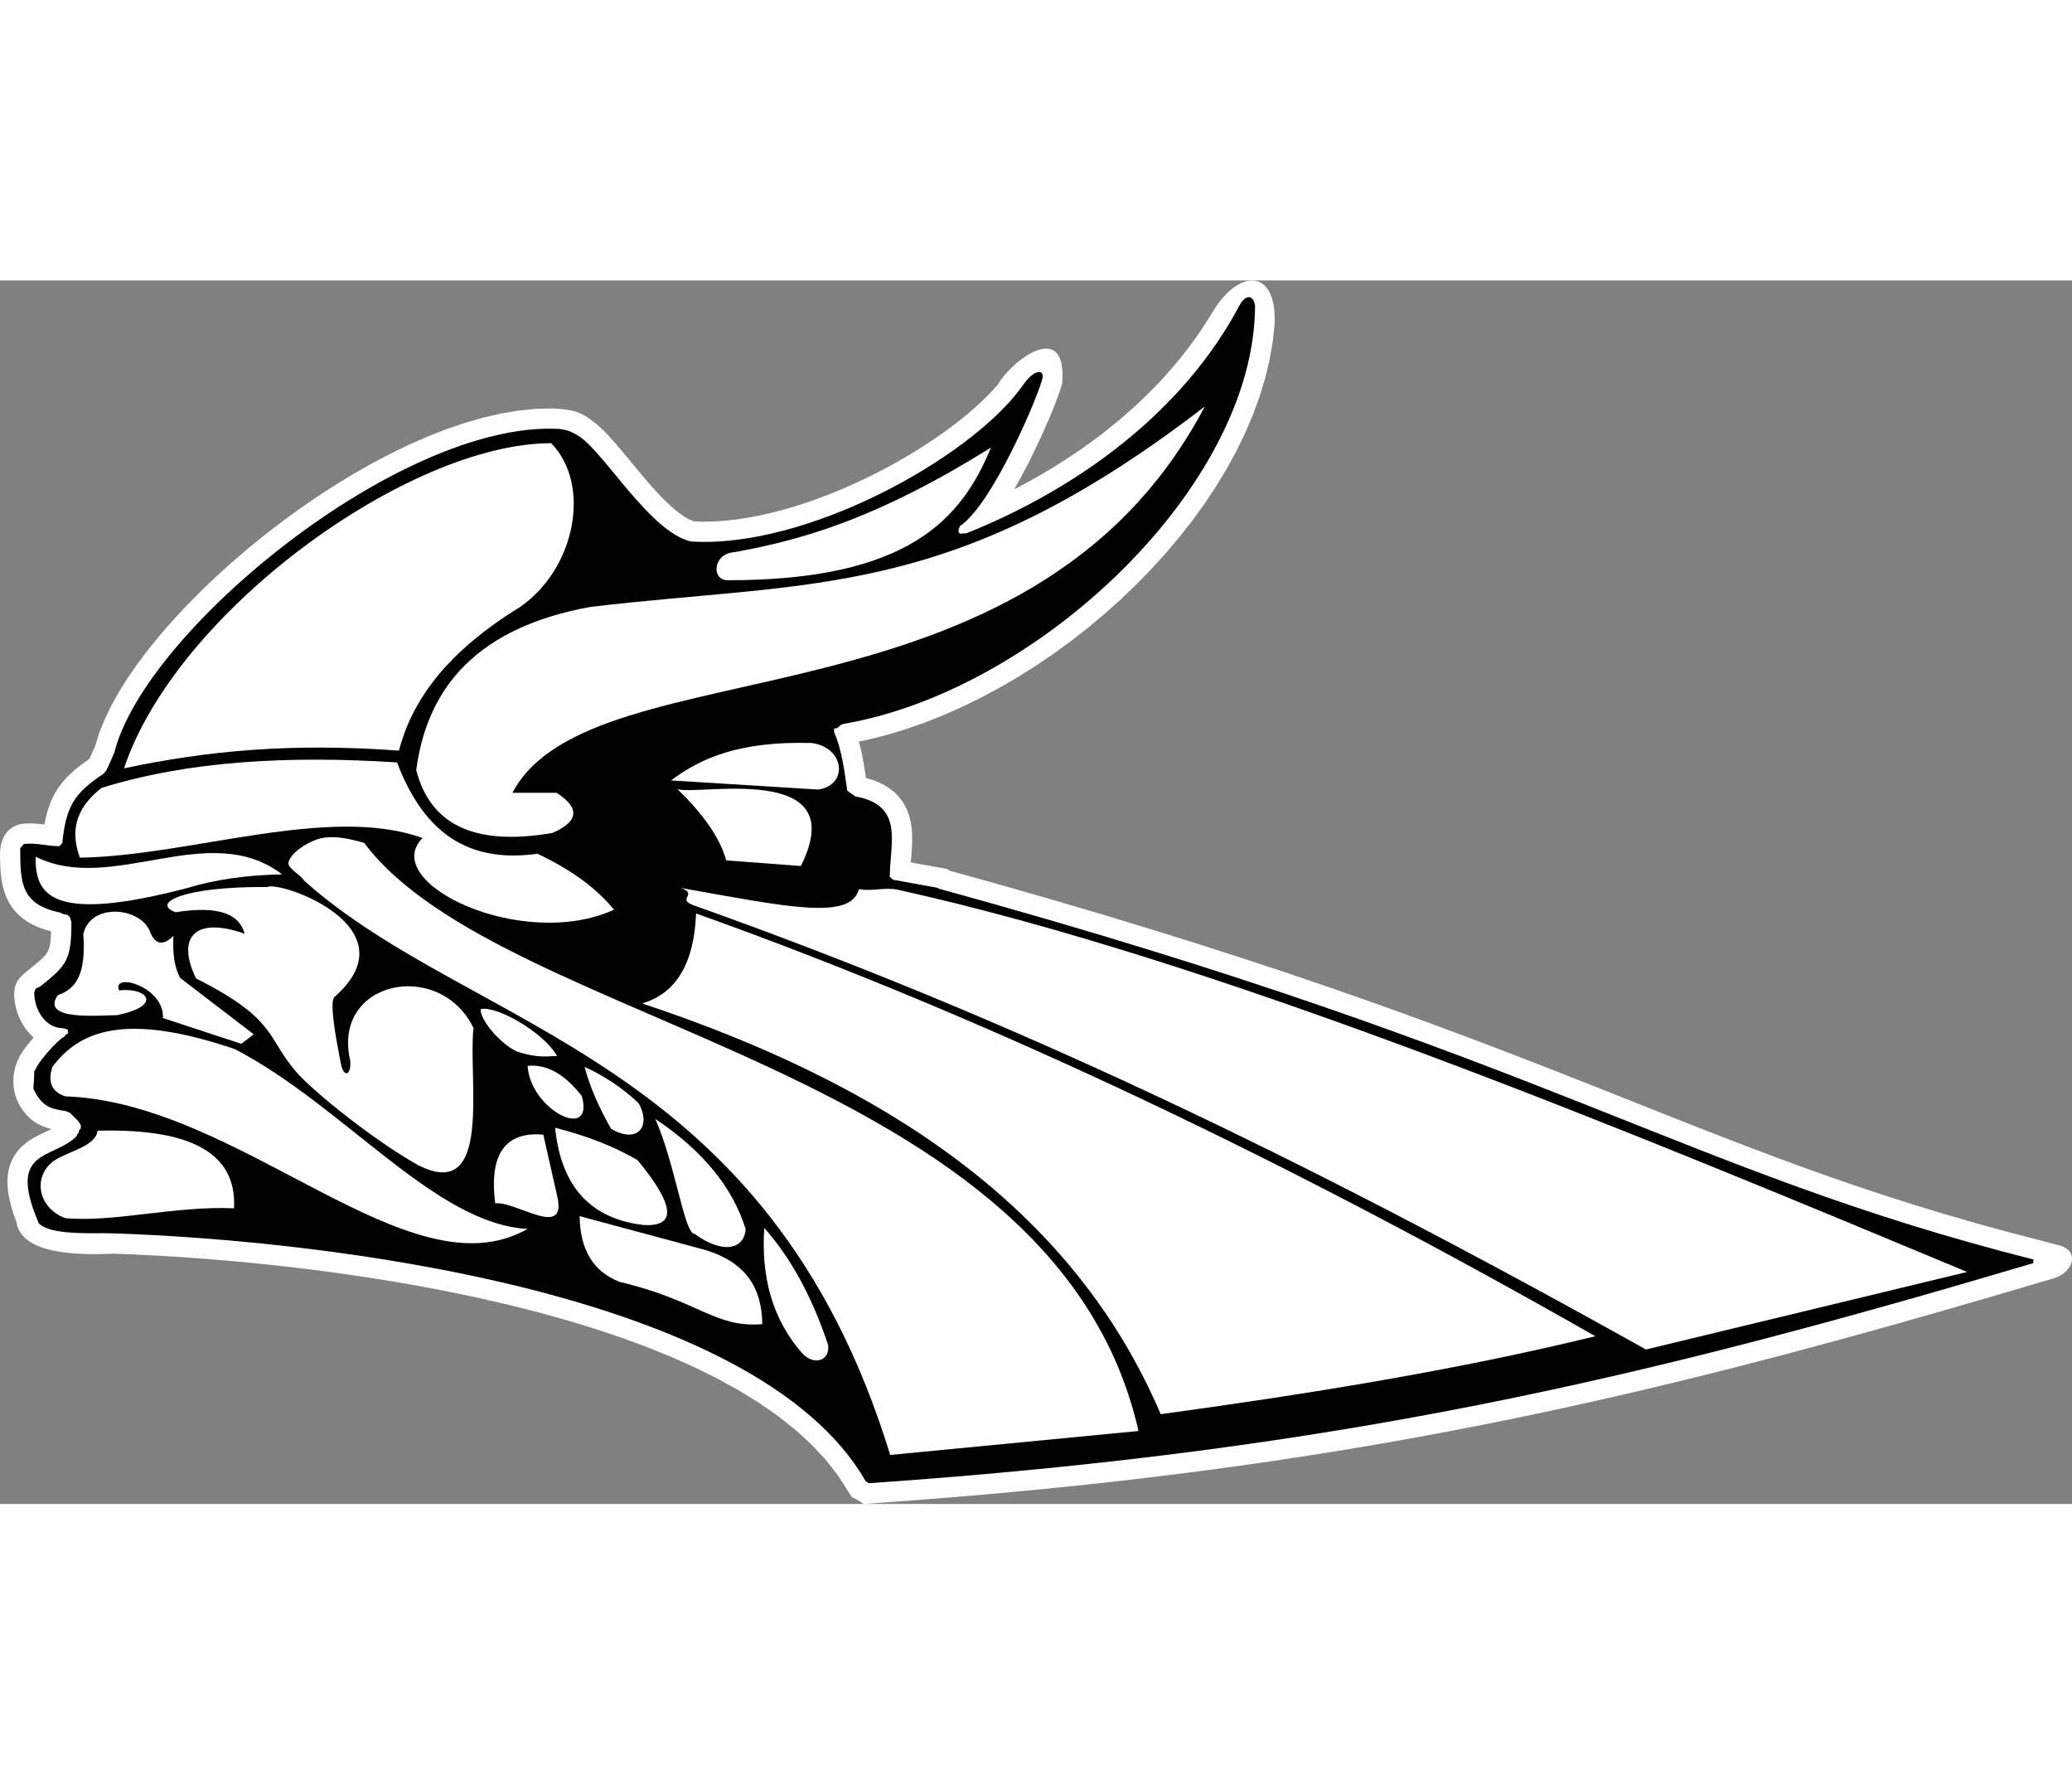
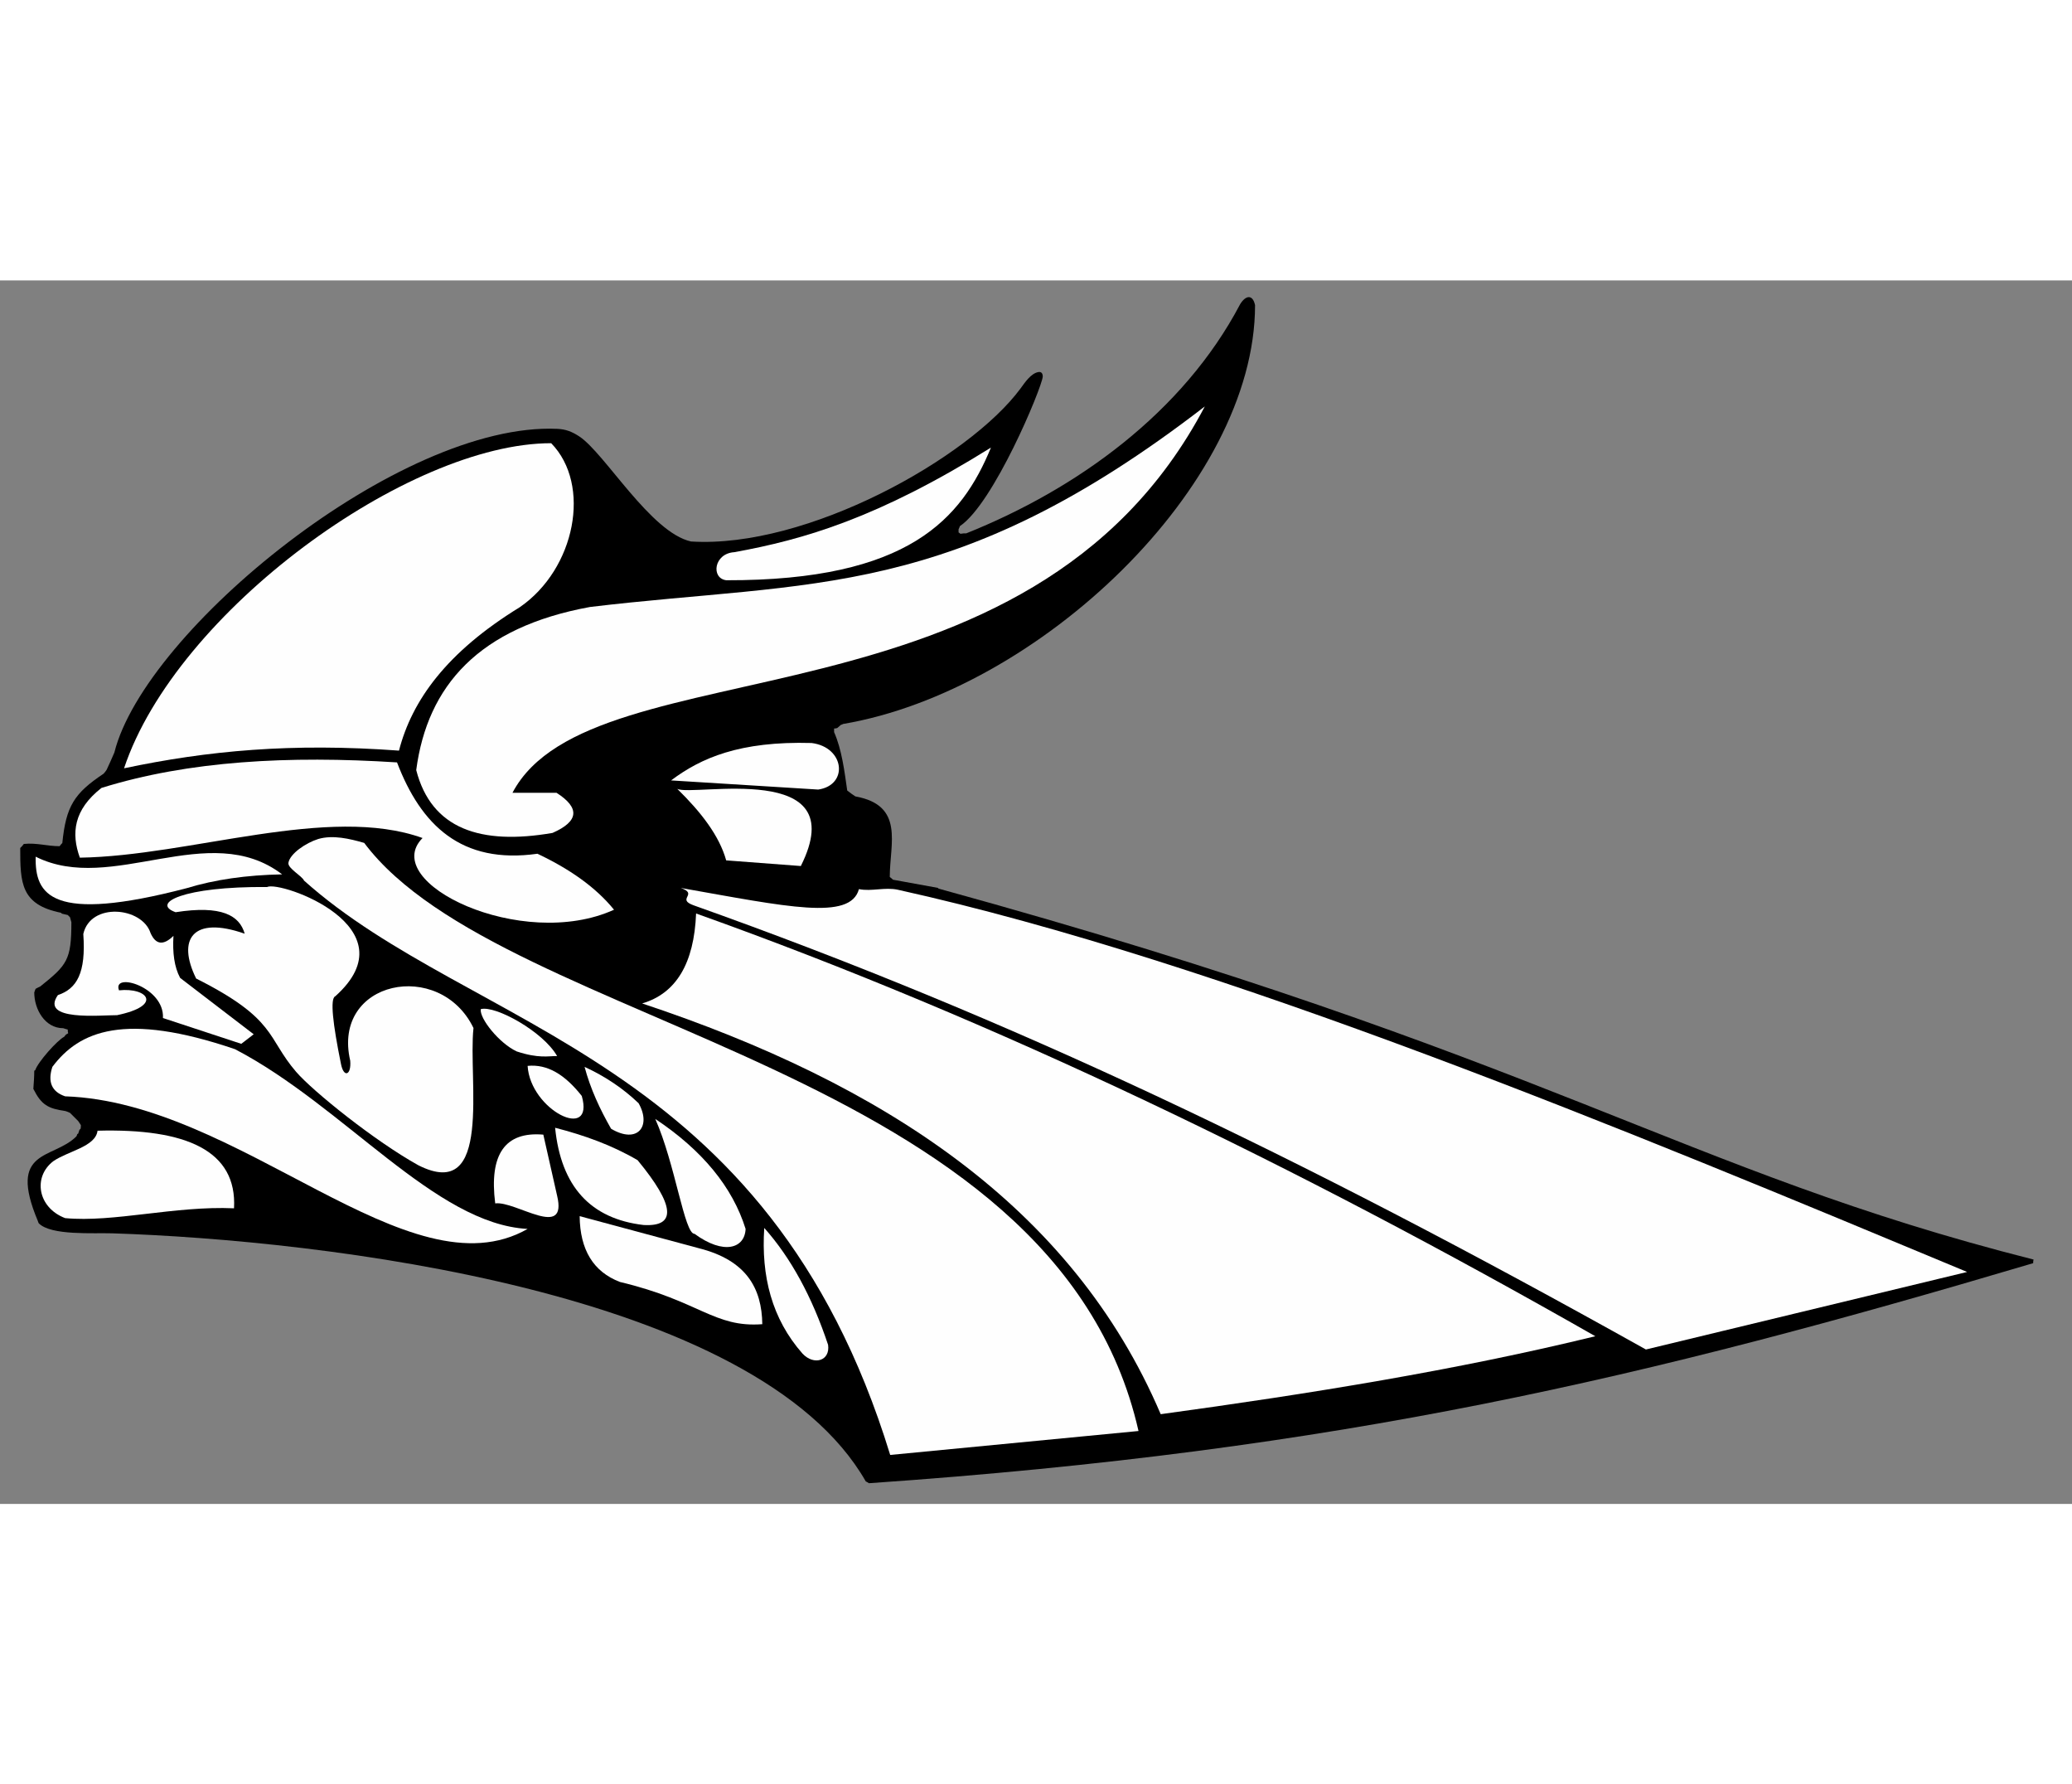
<svg xmlns="http://www.w3.org/2000/svg" xml:space="preserve" width="7.848in" height="6.757in" version="1.1" style="shape-rendering:geometricPrecision; text-rendering:geometricPrecision; image-rendering:optimizeQuality; fill-rule:evenodd; clip-rule:evenodd" viewBox="0 0 7847.73 4632.9">
  <rect x="0" y="0" width="7847.73" height="4632.9" fill="#808080" stroke="none" />
  <defs>
    <style type="text/css">
   
    .fil0 {fill:#FEFEFE}
    .fil1 {fill:black}
   
  </style>
  </defs>
  <g id="Layer_x0020_1">
    <g id="_2008381826176">
-       <path class="fil0" d="M7598.31 3601.16l-118.29 -32.51 -114.2 -33.04 -110.61 -33.59 -107.55 -34.18 -104.99 -34.79 -102.94 -35.44 -101.39 -36.09 -100.37 -36.82 -99.84 -37.54 -99.82 -38.3 -100.29 -39.09 -101.27 -39.91 -102.73 -40.74 -104.69 -41.61 -107.13 -42.48 -110.08 -43.4 -113.5 -44.31 -117.41 -45.26 -121.81 -46.2 -126.69 -47.19 -132.06 -48.18 -137.92 -49.2 -144.26 -50.22 -151.09 -51.29 -158.41 -52.36 -166.22 -53.46 -174.52 -54.57 -183.32 -55.72 -192.6 -56.88 -202.39 -58.07 -195.43 -54.46 -5.51 -5.49 -39.37 -7.14 -5.31 -0.97 -5.29 -0.96 -5.3 -0.97 -5.31 -0.96 -5.31 -0.97 -5.33 -0.96 -5.3 -0.96 -5.27 -0.95 -5.31 -0.97 -5.29 -0.96 -5.3 -0.97 -5.31 -0.96 -5.31 -0.97 -15.91 -2.88 -5.31 -0.97 -5.29 -0.96 -4.48 -0.82 0.88 -10.71 1 -12.19 0.98 -12.46 0.9 -12.73 0.74 -13.01 0.52 -13.25 0.22 -13.51 -0.17 -13.75 -0.66 -14.05 -1.27 -14.32 -1.99 -14.55 -2.85 -14.78 -3.88 -15 -5.05 -15.1 -6.37 -15.1 -7.8 -14.89 -9.31 -14.5 -10.83 -13.88 -12.29 -13.04 -13.64 -12.01 -14.88 -10.89 -15.98 -9.7 -16.99 -8.53 -17.93 -7.39 -18.86 -6.3 -14.47 -3.87 -0.66 -4.54 -1.05 -7.21 -1.09 -7.28 -1.11 -7.36 -1.17 -7.44 -1.2 -7.48 -1.25 -7.56 -1.3 -7.62 -1.37 -7.67 -1.42 -7.7 -1.49 -7.74 -1.55 -7.76 -1.63 -7.8 -1.72 -7.85 -1.8 -7.84 -1.89 -7.85 -2 -7.88 -2.09 -7.88 -0.99 -3.54 26.51 -5.2 73.23 -18.16 73.17 -21.8 72.95 -25.3 72.6 -28.64 72.09 -31.84 71.46 -34.89 70.65 -37.8 69.71 -40.57 68.61 -43.22 67.36 -45.72 65.96 -48.1 64.4 -50.34 62.69 -52.46 60.82 -54.44 58.8 -56.31 56.59 -58.04 54.25 -59.66 51.73 -61.15 49.06 -62.53 46.21 -63.78 43.2 -64.93 40.01 -65.96 36.65 -66.89 33.09 -67.69 29.37 -68.39 25.43 -68.99 21.31 -69.46 16.96 -69.83 12.41 -70.06 7.61 -70.16c7.78,-210.22 -136.88,-212.63 -239.15,-37.55l-21.74 34.87 -22.7 34.22 -23.65 33.59 -24.56 32.93 -25.45 32.29 -26.31 31.64 -27.15 31 -27.94 30.35 -28.72 29.7 -29.47 29.05 -30.19 28.39 -30.87 27.73 -31.53 27.08 -32.15 26.41 -32.76 25.76 -33.32 25.08 -33.87 24.42 -34.37 23.75 -34.85 23.08 -35.29 22.4 -35.7 21.73 -36.08 21.05 -36.45 20.37 -36.75 19.69 -15.54 7.98 2.1 -3.58 13.35 -23.59 13.1 -23.92 12.81 -24.15 12.51 -24.25 12.13 -24.21 11.76 -24.05 11.34 -23.79 10.87 -23.38 10.38 -22.85 9.83 -22.18 9.27 -21.41 8.66 -20.49 8.02 -19.48 7.34 -18.34 6.63 -17.11 5.89 -15.79 5.15 -14.46 4.39 -13.14 3.68 -12.08 3.1 -11.89c16.94,-244.12 -194.59,-81.14 -243.65,6.84l-20.96 23.56 -23.41 24.2 -25.71 24.66 -27.88 24.98 -29.91 25.16 -31.83 25.23 -33.59 25.19 -35.23 25.02 -36.74 24.76 -38.13 24.39 -39.38 23.93 -40.51 23.37 -41.5 22.72 -42.39 21.97 -43.12 21.14 -43.74 20.2 -44.23 19.19 -44.6 18.08 -44.82 16.89 -44.93 15.6 -44.9 14.24 -44.74 12.79 -44.43 11.26 -43.99 9.66 -43.41 7.98 -42.71 6.22 -41.84 4.41 -40.84 2.53 -39.69 0.61 -31.46 -1.12 -3.25 -0.9 -9.25 -3.55 -10.43 -5.03 -11.43 -6.54 -12.24 -8.03 -12.9 -9.45 -13.43 -10.78 -13.83 -11.98 -14.12 -13.07 -14.36 -14.04 -14.5 -14.86 -14.6 -15.58 -14.64 -16.16 -14.65 -16.64 -14.61 -16.97 -14.54 -17.2 -14.44 -17.31 -14.33 -17.3 -14.19 -17.19 -14.03 -16.97 -13.86 -16.64 -13.7 -16.23 -13.53 -15.71 -13.4 -15.13 -13.29 -14.46 -13.26 -13.74 -13.34 -12.96 -13.63 -12.19c-59.63,-47.71 -82.04,-55.57 -165.55,-60.91l-65.26 1.45 -66.47 6.59 -67.52 11.35 -68.4 15.81 -69.13 19.96 -69.7 23.84 -70.09 27.46 -70.3 30.85 -70.32 34 -70.14 36.92 -69.77 39.61 -69.18 42.09 -68.39 44.33 -67.38 46.36 -66.16 48.18 -64.69 49.79 -63.04 51.16 -61.14 52.34 -59.02 53.31 -56.69 54.07 -54.12 54.62 -51.34 54.98 -48.34 55.16 -45.1 55.16 -41.65 54.97 -37.97 54.65 -34.07 54.21 -29.91 53.67 -25.49 53.07 -20.76 52.47 -13.39 44.42 -1.54 3.61 -1.55 3.62 -1.62 3.71 -1.67 3.8 -1.68 3.79 -1.73 3.86 -1.78 3.96 -1.8 3.98 -1.81 3.98 -1.83 4.01 -1.86 4.05 -1.88 4.11 -1.68 3.64 -10.47 7.27 -10.23 7.33 -9.93 7.36 -9.64 7.43 -9.33 7.51 -9.04 7.64 -8.79 7.81 -8.5 8.02 -8.2 8.21 -7.89 8.45 -7.6 8.72 -7.27 9.01 -6.91 9.26 -6.54 9.52 -6.18 9.8 -5.79 10.09 -5.39 10.3 -4.97 10.51 -4.59 10.72 -4.21 10.94 -3.84 11.1 -3.5 11.3 -3.19 11.52 -2.88 11.74 -2.61 11.92 -2.36 12.16 -0.48 2.78 -4.17 -0.52 -4.56 -0.55 -4.63 -0.52 -4.8 -0.51 -4.95 -0.47 -5.03 -0.42 -5.16 -0.37 -5.32 -0.31 -5.44 -0.23 -5.56 -0.16 -5.68 -0.05 -5.83 0.04 -5.92 0.17 -5.99 0.28c-66,4.41 -95.44,54.36 -95.16,117.44l0.12 12.17 0.22 12.1 0.36 12.06 0.53 12 0.74 11.98 1 11.98 1.31 12 1.68 12.03 2.1 12.04 2.58 12.09 3.16 12.15 3.79 12.15 4.51 12.13 5.31 12.09 6.16 11.91 7.03 11.66 7.92 11.31 8.82 10.88 9.69 10.33 10.47 9.7 11.2 9.01 11.88 8.33 12.5 7.62 13.05 6.91 13.58 6.26 14.13 5.65 14.66 5.06 15.2 4.53 8.3 2.12 1.23 1.25 -0.36 9.77 -0.49 9.15 -0.6 8.35 -0.72 7.59 -0.82 6.86 -0.91 6.09 -0.99 5.39 -1.05 4.75 -1.1 4.17 -1.15 3.67 -1.18 3.24 -1.24 2.94 -1.34 2.77 -1.47 2.7 -1.66 2.72 -1.93 2.84 -2.28 3.05 -2.7 3.31 -3.17 3.6 -3.69 3.92 -4.27 4.28 -4.84 4.6 -5.44 4.95 -6.07 5.32 -6.7 5.72 -7.3 6.08c-50.41,41.29 -82.18,56.82 -75.09,129.91l1.2 8.94 1.54 8.87 1.86 8.81 2.19 8.73 2.53 8.72 2.87 8.61 3.18 8.5 3.54 8.44 3.89 8.35 4.25 8.21 4.61 8.08 4.99 7.92 5.4 7.81 5.82 7.61 6.19 7.37 6.64 7.14 7.11 6.91 5.11 4.46 -2.63 2.96 -4.82 5.55 -4.76 5.6 -4.68 5.63 -4.6 5.68 -4.51 5.7 -4.41 5.74 -4.26 5.71 -4.16 5.76 -4.02 5.78c-52.13,78.23 -46.83,183.15 28.82,252.1l5.76 4.83 5.97 4.56 6.23 4.35 6.39 4.03 6.42 3.69 6.52 3.38 6.61 3.1 6.64 2.8 6.6 2.51 6.61 2.27 6.64 2.06 6.61 1.83 4.36 1.1 -5.62 2.79 -9.29 4.43 -9.85 4.61 -10.41 4.9 -10.9 5.28 -11.34 5.81 -11.74 6.5 -12.05 7.39 -12.25 8.49 -12.28 9.84 -12.04 11.38 -11.48 13.08 -10.49 14.79 -9.1 16.38 -7.38 17.7 -5.47 18.75 -3.51 19.46 -1.63 20.04 0.15 20.52 1.79 21.03 3.35 21.68 4.85 22.46 6.35 23.41 7.84 24.53 9.38 25.8c18.23,126.73 241.05,126.19 369.13,120.85l78.43 3.07 83.32 4.17 87.78 5.33 91.83 6.57 95.43 7.89 98.61 9.27 101.37 10.74 103.7 12.25 105.59 13.86 107.08 15.53 108.12 17.26 108.75 19.06 108.94 20.95 108.71 22.88 108.03 24.9 106.95 26.96 105.42 29.09 103.45 31.27 101.05 33.52 98.22 35.8 94.93 38.14 91.22 40.5 87.06 42.9 82.47 45.3 77.44 47.71 72 50.11 66.15 52.48 59.95 54.81 53.39 57.1 46.57 59.39 53.09 82.9 20 9.95 0.64 0.32 0.34 0.17 0.3 0.17 0.17 0.09 0.16 0.09 0.36 0.22 22.83 15 192.49 -13.99 163.22 -13.01 159.82 -13.89 156.58 -14.79 153.53 -15.68 150.66 -16.57 147.95 -17.47 145.43 -18.37 143.06 -19.28 140.89 -20.18 138.87 -21.08 137.04 -21.99 135.37 -22.89 133.88 -23.8 132.57 -24.71 131.43 -25.62 130.45 -26.54 129.65 -27.45 129.02 -28.37 128.58 -29.27 128.3 -30.2 128.2 -31.11 128.27 -32.03 128.51 -32.95 128.93 -33.87 129.52 -34.79 130.29 -35.71 131.23 -36.63 132.36 -37.56 133.64 -38.48 135.12 -39.41 191.57 -56.5c78.1,-23.03 99.87,-104.89 21.3,-125.36l-200.22 -52.16z" />
      <path class="fil1" d="M7700.63 3721.28c0,-3.43 0,-8.57 1.71,-13.71 -1347.53,-341.53 -1826.29,-766.89 -4145.43,-1404.1 -1.72,0 -3.43,-1.71 -5.15,-3.43 -56.58,-10.28 -113.15,-20.57 -169.73,-30.86 -3.43,-3.43 -6.86,-6.86 -12,-10.28 0,-127.02 56.8,-271.15 -130.3,-305.17 -10.29,-6.86 -20.57,-13.71 -30.86,-22.29 -10.1,-70.69 -20.33,-155.03 -49.72,-221.16 0,-3.43 0,-8.57 0,-13.71 3.43,0 6.86,0 12,-1.72 3.43,-3.43 8.57,-6.86 13.72,-12 1.71,0 5.14,-1.71 8.57,-3.43 736.96,-124.88 1560.11,-900.51 1560.11,-1585.83 -9.12,-42.75 -36.08,-37.08 -56.58,-3.43 -216.17,410.71 -618.73,700.1 -1037.22,867.49 -6.86,0 -13.72,0 -22.29,1.71 -1.71,-1.71 -3.43,-3.43 -6.86,-5.14 0,-3.43 0,-6.86 0,-12 1.72,-3.43 3.43,-6.86 5.15,-12 127.22,-84.82 308.59,-519.4 313.73,-565.75 0,-15.18 -7.42,-18.98 -16.55,-17.48 -28.46,4.66 -51.78,40.58 -67.25,61.58 -195.64,265.44 -810.08,607.33 -1248.3,579.95 -153.34,-34 -326.71,-334.51 -423.44,-397.92 -27.46,-18.02 -51.01,-27.22 -83.15,-28.64 -597.94,-26.63 -1562.44,764.96 -1677.57,1225.48 -8.57,20.57 -18.86,42.86 -29.15,65.15 -3.43,5.15 -6.86,10.29 -12,15.43 -110.91,73.94 -142.05,122.69 -156.01,262.3 -3.43,3.43 -6.86,6.86 -10.29,12 -47.47,0 -86.07,-13.5 -135.44,-8.57 -3.43,5.15 -8.57,10.29 -13.72,15.43 0,131.75 1.96,214.69 154.3,245.16 0,0 1.72,1.71 3.43,3.43 6.86,1.71 13.72,3.43 22.29,5.14 1.72,1.71 5.15,5.14 8.57,8.57 1.72,5.15 3.43,12 5.15,18.86 0,143.22 -16.2,161.77 -118.3,243.45 -5.14,1.72 -10.28,5.14 -17.14,8.57 -1.72,3.43 -3.43,8.57 -5.15,13.72 0,64.25 40.63,135.44 109.72,135.44 5.14,1.72 10.28,3.43 17.14,5.14 0,3.43 0,8.57 1.72,13.72 -1.72,1.72 -5.15,3.43 -8.57,5.15 -1.71,1.71 -3.43,5.14 -6.86,8.57 -25.41,12.7 -98.93,94.48 -109.72,126.87 0,0 -1.71,0 -3.43,1.71 0,22.29 -1.71,44.57 -3.43,68.58 30.46,60.92 55.91,74.6 121.72,84.01 5.14,1.71 10.29,3.43 17.14,6.86 10.29,10.28 20.57,20.57 30.86,30.86 3.43,5.14 6.86,10.29 10.28,15.43 0,5.14 0,10.29 -1.71,15.43 0,0 -1.71,0 -3.43,1.71 -1.71,5.15 -3.43,10.29 -5.14,15.43 0,0 -1.72,0 -3.43,1.71 0,1.71 -1.72,5.14 -3.43,8.57 -88.55,88.55 -261.84,44.56 -145.72,320.6 0,1.71 1.71,5.14 3.43,8.57 47.08,47.08 206.14,35.48 278.86,37.82 789.45,25.63 2440.11,216.2 2853.36,939.39 3.43,1.72 6.86,3.43 12,6.86 1793.36,-124.16 2943.28,-398.53 4409.45,-833.2z" />
      <path class="fil0" d="M7450.45 3754.48l-1216.52 293.6c-1327.49,-741.63 -2415.79,-1258.48 -3606.11,-1681.67 -68.85,-24.48 19.76,-41.71 -49.36,-66.06 403.71,71.4 642.11,124.53 674.75,4.53 48.91,9.69 98.36,-8.56 148.31,2.51 1228.57,272.23 2765.52,912.33 4048.93,1447.08z" />
      <path class="fil0" d="M6042.33 3997.89c-1135.29,-647.11 -2270.56,-1195.83 -3405.86,-1600.76 -7.57,189.21 -75.68,302.75 -204.35,340.59 910.88,302.72 1628.49,768.19 1964.05,1555.35 565.59,-77.33 1121.31,-166.97 1646.17,-295.18z" />
      <path class="fil0" d="M4312.15 4356.74c-316.41,-1392.85 -2402.91,-1520.55 -2932.75,-2226.91 -55.45,-16.02 -118.35,-30.89 -173.83,-14.88 -47.35,14.77 -107.55,55.69 -113.17,90.34 -3.36,20.78 51.58,49.45 59.19,67.32 637.82,570.47 1755.09,658.22 2220.03,2174.77l940.54 -90.64z" />
      <path class="fil0" d="M4563.18 477.17c-666.53,1267.24 -2320.19,889.26 -2622.23,1462.98l167.05 0c89.43,57.37 84.37,107.99 -15.19,151.87 -273.36,47.25 -458.97,-15.19 -516.35,-237.92 42.19,-319.77 237.93,-540.83 658.09,-617.59 842.02,-101.25 1370.17,-20.25 2328.62,-759.33z" />
      <path class="fil0" d="M3753.22 632.89c-110.68,268.72 -310.51,504.08 -1002.32,502.37 -58.68,-7.09 -47.79,-101.51 30.37,-106.3 263.72,-47.89 544.12,-129.38 971.95,-396.07z" />
      <path class="fil0" d="M2565.11 1925.13c58.6,30.89 670.79,-111.67 468.05,292.23l-282.73 -21.38c-26.13,-93.85 -95.83,-183.34 -185.32,-270.85z" />
      <path class="fil0" d="M2541.77 1893.19l557.25 34.63c115.43,-16.78 100.73,-160.54 -25.19,-176.3 -272.2,-7.67 -419.6,56.89 -532.06,141.67z" />
      <path class="fil0" d="M469.83 1847.3c317.35,-66.94 634.72,-96.7 1041.33,-66.94 49.11,-189.98 180.2,-372.82 457.44,-542.98 210.74,-145.04 272.72,-463.63 119.01,-621.08 -541.14,-0.38 -1420.07,637.58 -1617.79,1231.01z" />
      <path class="fil0" d="M2325.63 2382.84c-70.34,-86.46 -170.14,-155.27 -290.09,-211.99 -288.86,40.96 -441.34,-109.05 -531.82,-345.87 -409.09,-26.19 -789.67,-6.04 -1119.43,96.69 -105.37,82.44 -115.29,171.7 -81.82,264.05 417.78,-6.19 943.4,-202.06 1297.95,-74.38 -167.36,168.6 375.62,430.17 725.21,271.49z" />
      <path class="fil0" d="M886.36 3513.43c12.09,-219.1 -181.91,-302.78 -516.95,-293.8 -7.44,60.74 -111.57,76.86 -167.36,115.29 -78.1,59.51 -59.5,176.05 44.63,215.7 183.48,17.35 415.3,-47.11 639.68,-37.19z" />
      <path class="fil0" d="M1998.35 3591.53c-350.82,-18.6 -694.22,-464.88 -1108.27,-680.59 -419.24,-142.75 -590.24,-68.31 -691.74,66.94 -18.59,57.03 -2.47,94.22 48.35,111.57 665.71,22.31 1301.67,758.68 1751.67,502.07z" />
      <path class="fil0" d="M1068.59 2248.96c-277.68,-211.99 -644.63,78.1 -933.48,-66.94 -3.23,144.21 58.25,253.56 572.73,119.01 105.37,-32.24 225.63,-49.6 360.75,-52.07z" />
      <path class="fil0" d="M2894.65 3587.81c100.41,112.81 180.99,260.33 241.74,442.57 8.66,60.74 -53.32,79.33 -96.7,33.47 -116.85,-132.35 -157.12,-294.12 -145.04,-476.04z" />
      <path class="fil0" d="M2481.83 3175c178.51,119 292.55,257.84 342.15,416.53 -3.09,73.77 -82.44,99.81 -193.39,18.59 -38.43,1.24 -73.15,-265.29 -148.76,-435.13z" />
      <path class="fil0" d="M2195.47 3543.19l452.16 121.64c180.3,45.6 237.84,152.57 239.58,287.45 -183.47,13.64 -236.78,-88.02 -539.26,-159.92 -100.42,-38.43 -151.24,-121.5 -152.48,-249.17z" />
      <path class="fil0" d="M2102.49 3208.47c108.46,27.88 213.83,65.07 312.4,122.73 141.32,171.08 148.76,252.9 22.31,245.46 -200.83,-23.56 -312.4,-146.29 -334.71,-368.18z" />
      <path class="fil0" d="M2057.86 3234.5l52.07 230.58c40.91,169.83 -156.2,19.83 -234.3,29.75 -23.55,-185.97 37.2,-272.74 182.23,-260.34z" />
      <path class="fil0" d="M2214.06 2977.89c78.09,35.95 146.28,81.81 204.55,137.6 49.58,86.78 -3.73,156.19 -104.13,96.7 -42.16,-73.77 -78.11,-150.63 -100.41,-234.3z" />
      <path class="fil0" d="M1998.35 2974.17c74.38,-7.44 140.68,32.08 205.16,113.9 49.85,175.03 -195,53.88 -205.16,-113.9z" />
      <path class="fil0" d="M2110.02 2936.94c-52.56,-92.85 -234.68,-193.06 -289.11,-177.61 -5.31,35.04 69.56,129.03 136.19,160.09 82.83,27.35 119.47,17.26 152.92,17.52z" />
      <path class="fil0" d="M1793.33 2830.85c-21.22,196.88 74.35,662.4 -208.59,519.75 -165.73,-91.92 -399.61,-280.24 -463.14,-353.88 -111.74,-129.52 -72.68,-199.71 -378.7,-353.32 -73.75,-149.44 -12.44,-238.59 183.91,-169.77 -19.69,-69.32 -87.62,-108.49 -261.72,-81.35 -94.59,-33.63 27.58,-98.02 346.61,-95.49 50.69,-24.76 550.57,152.08 258.19,413.8 -20.7,8.09 -8.86,106.14 21.22,254.65 10.3,55.48 40.03,45.21 35.37,-10.61 -70.73,-304.77 339.54,-387.29 466.86,-123.79z" />
      <path class="fil0" d="M913.83 2890.65l47.03 -36.18 -278.57 -213.45c-22.29,-41.18 -29.1,-95.63 -25.32,-159.18 -38.26,37.36 -67.2,33.75 -86.83,-10.86 -32.25,-98.92 -227.04,-117.27 -254.64,3.62 10.62,148.09 -24.45,207.35 -96.28,231.54 -69.14,99.37 160.71,75.8 224.3,75.97 175.21,-36.47 114.74,-105.54 7.24,-94.06 -27.31,-70.97 172.78,-13.18 166.42,104.92l296.66 97.68z" />
    </g>
  </g>
</svg>